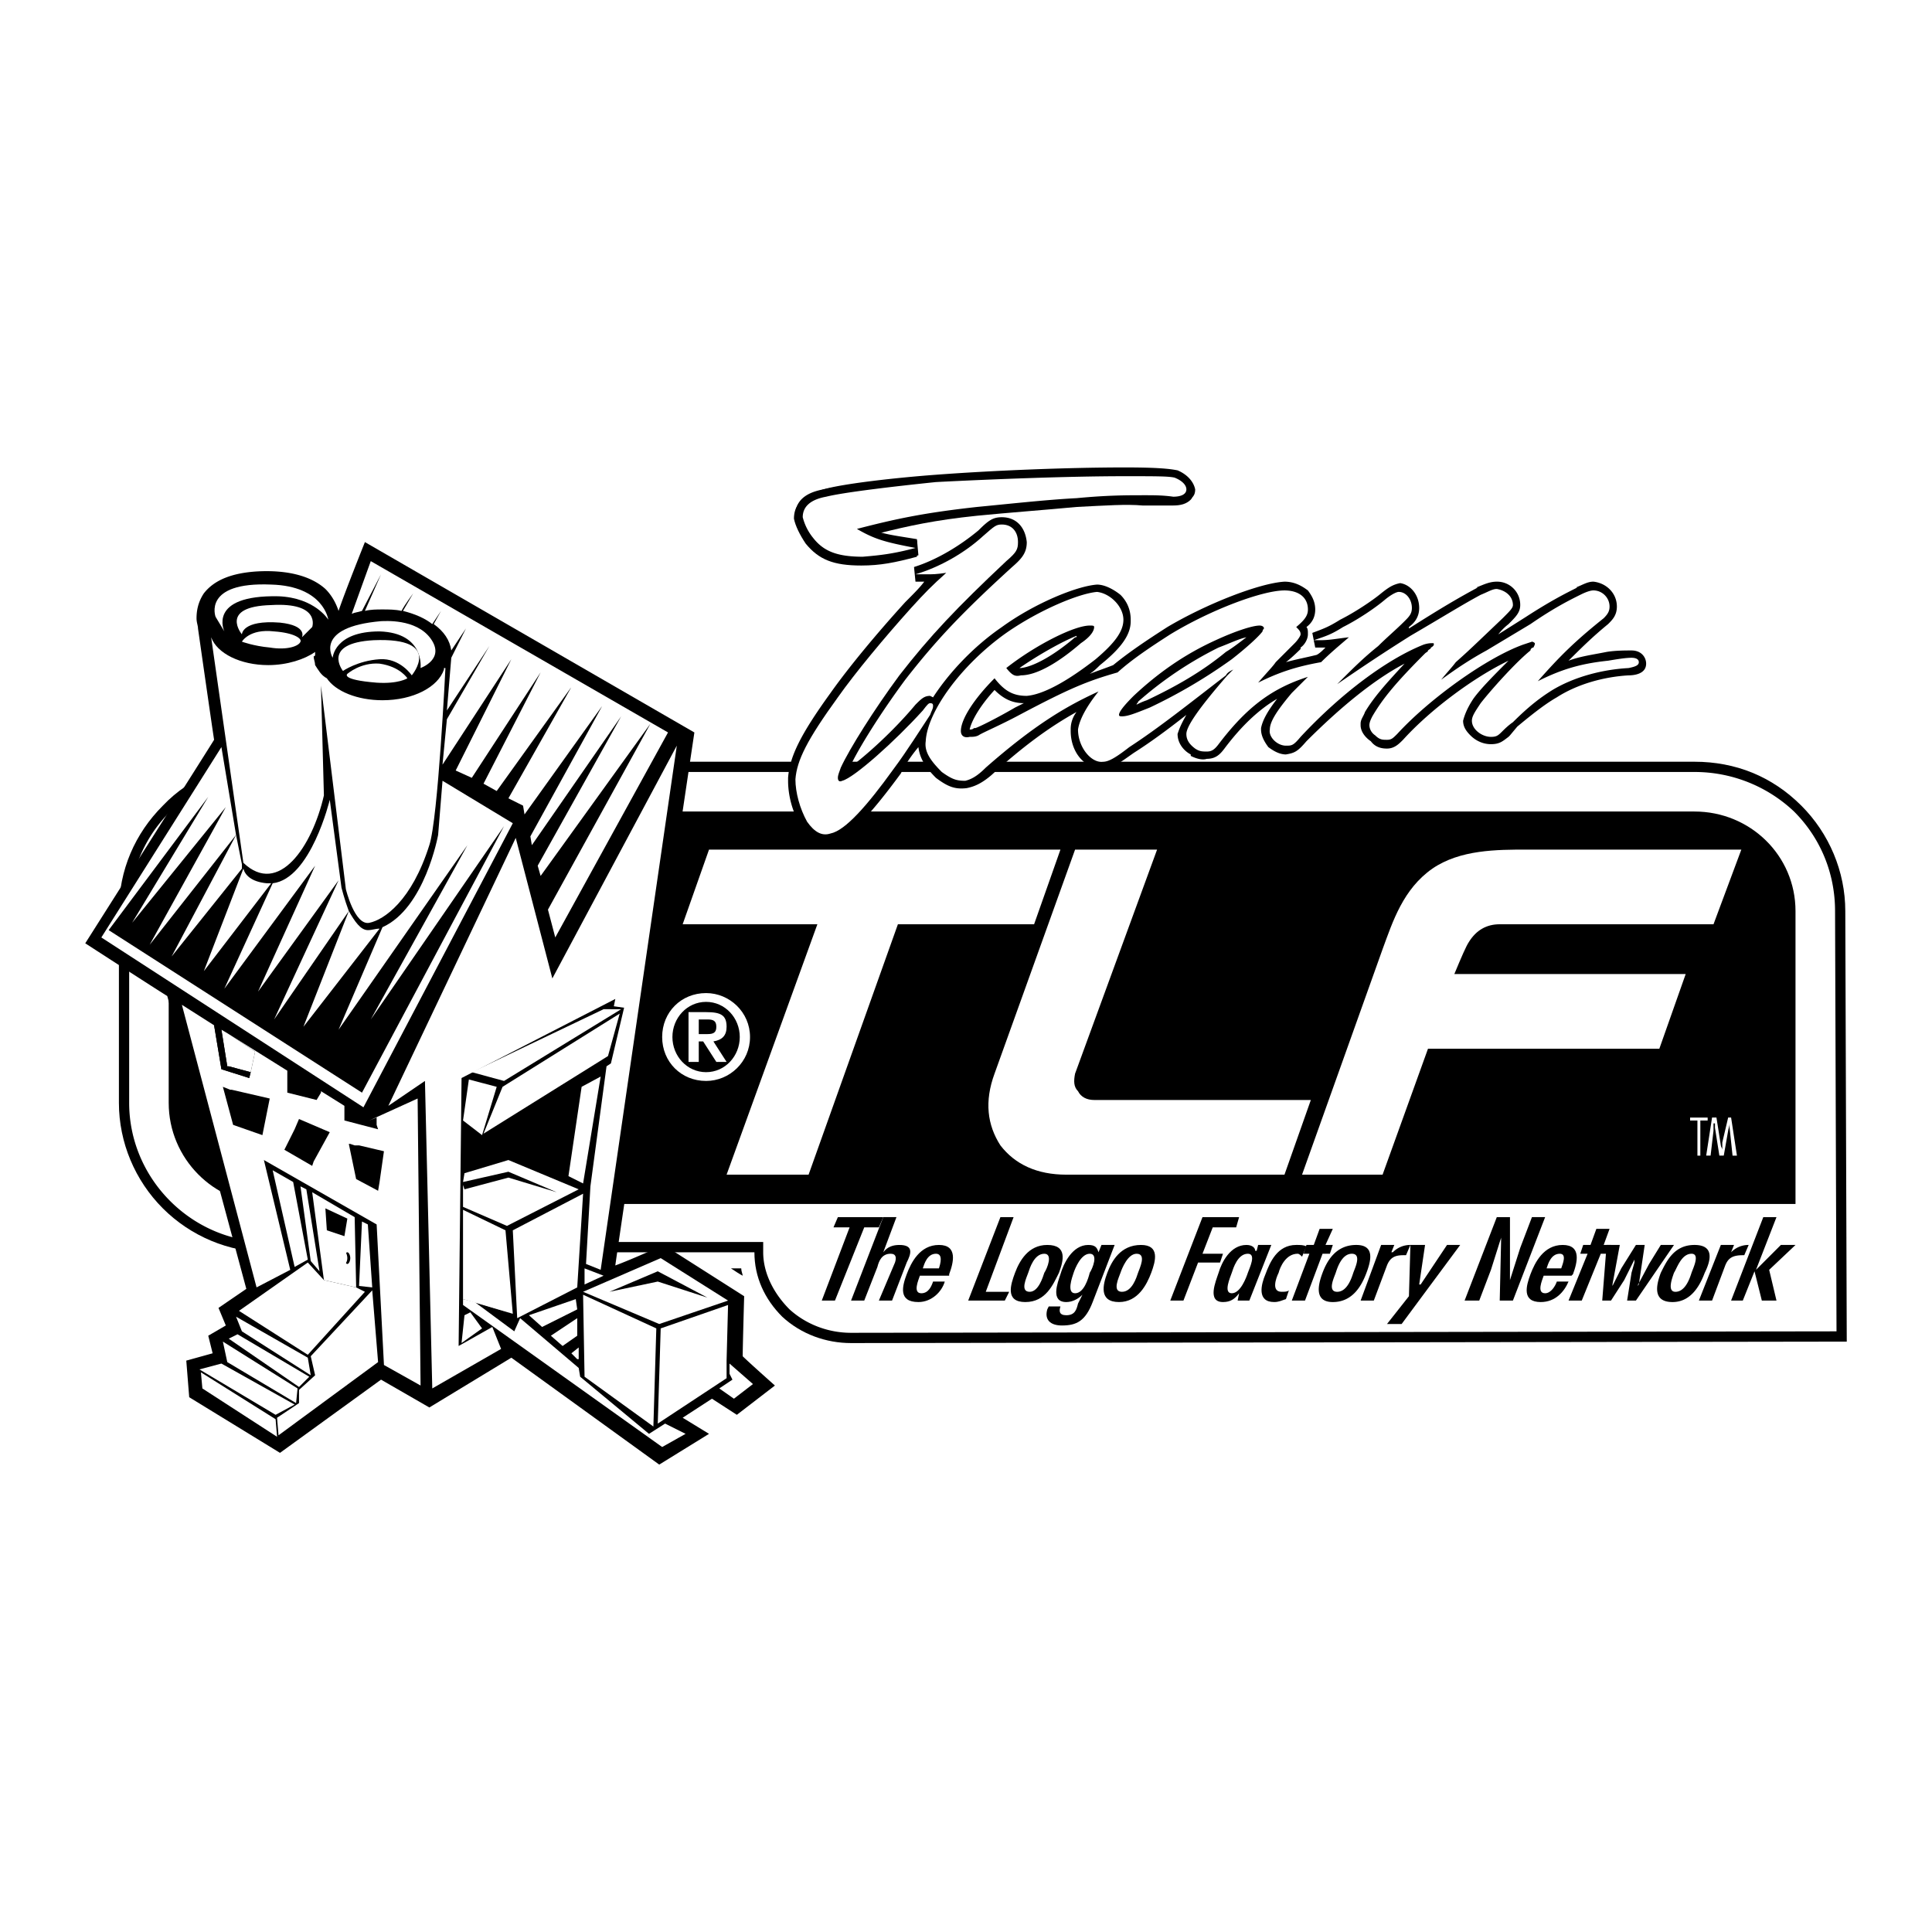
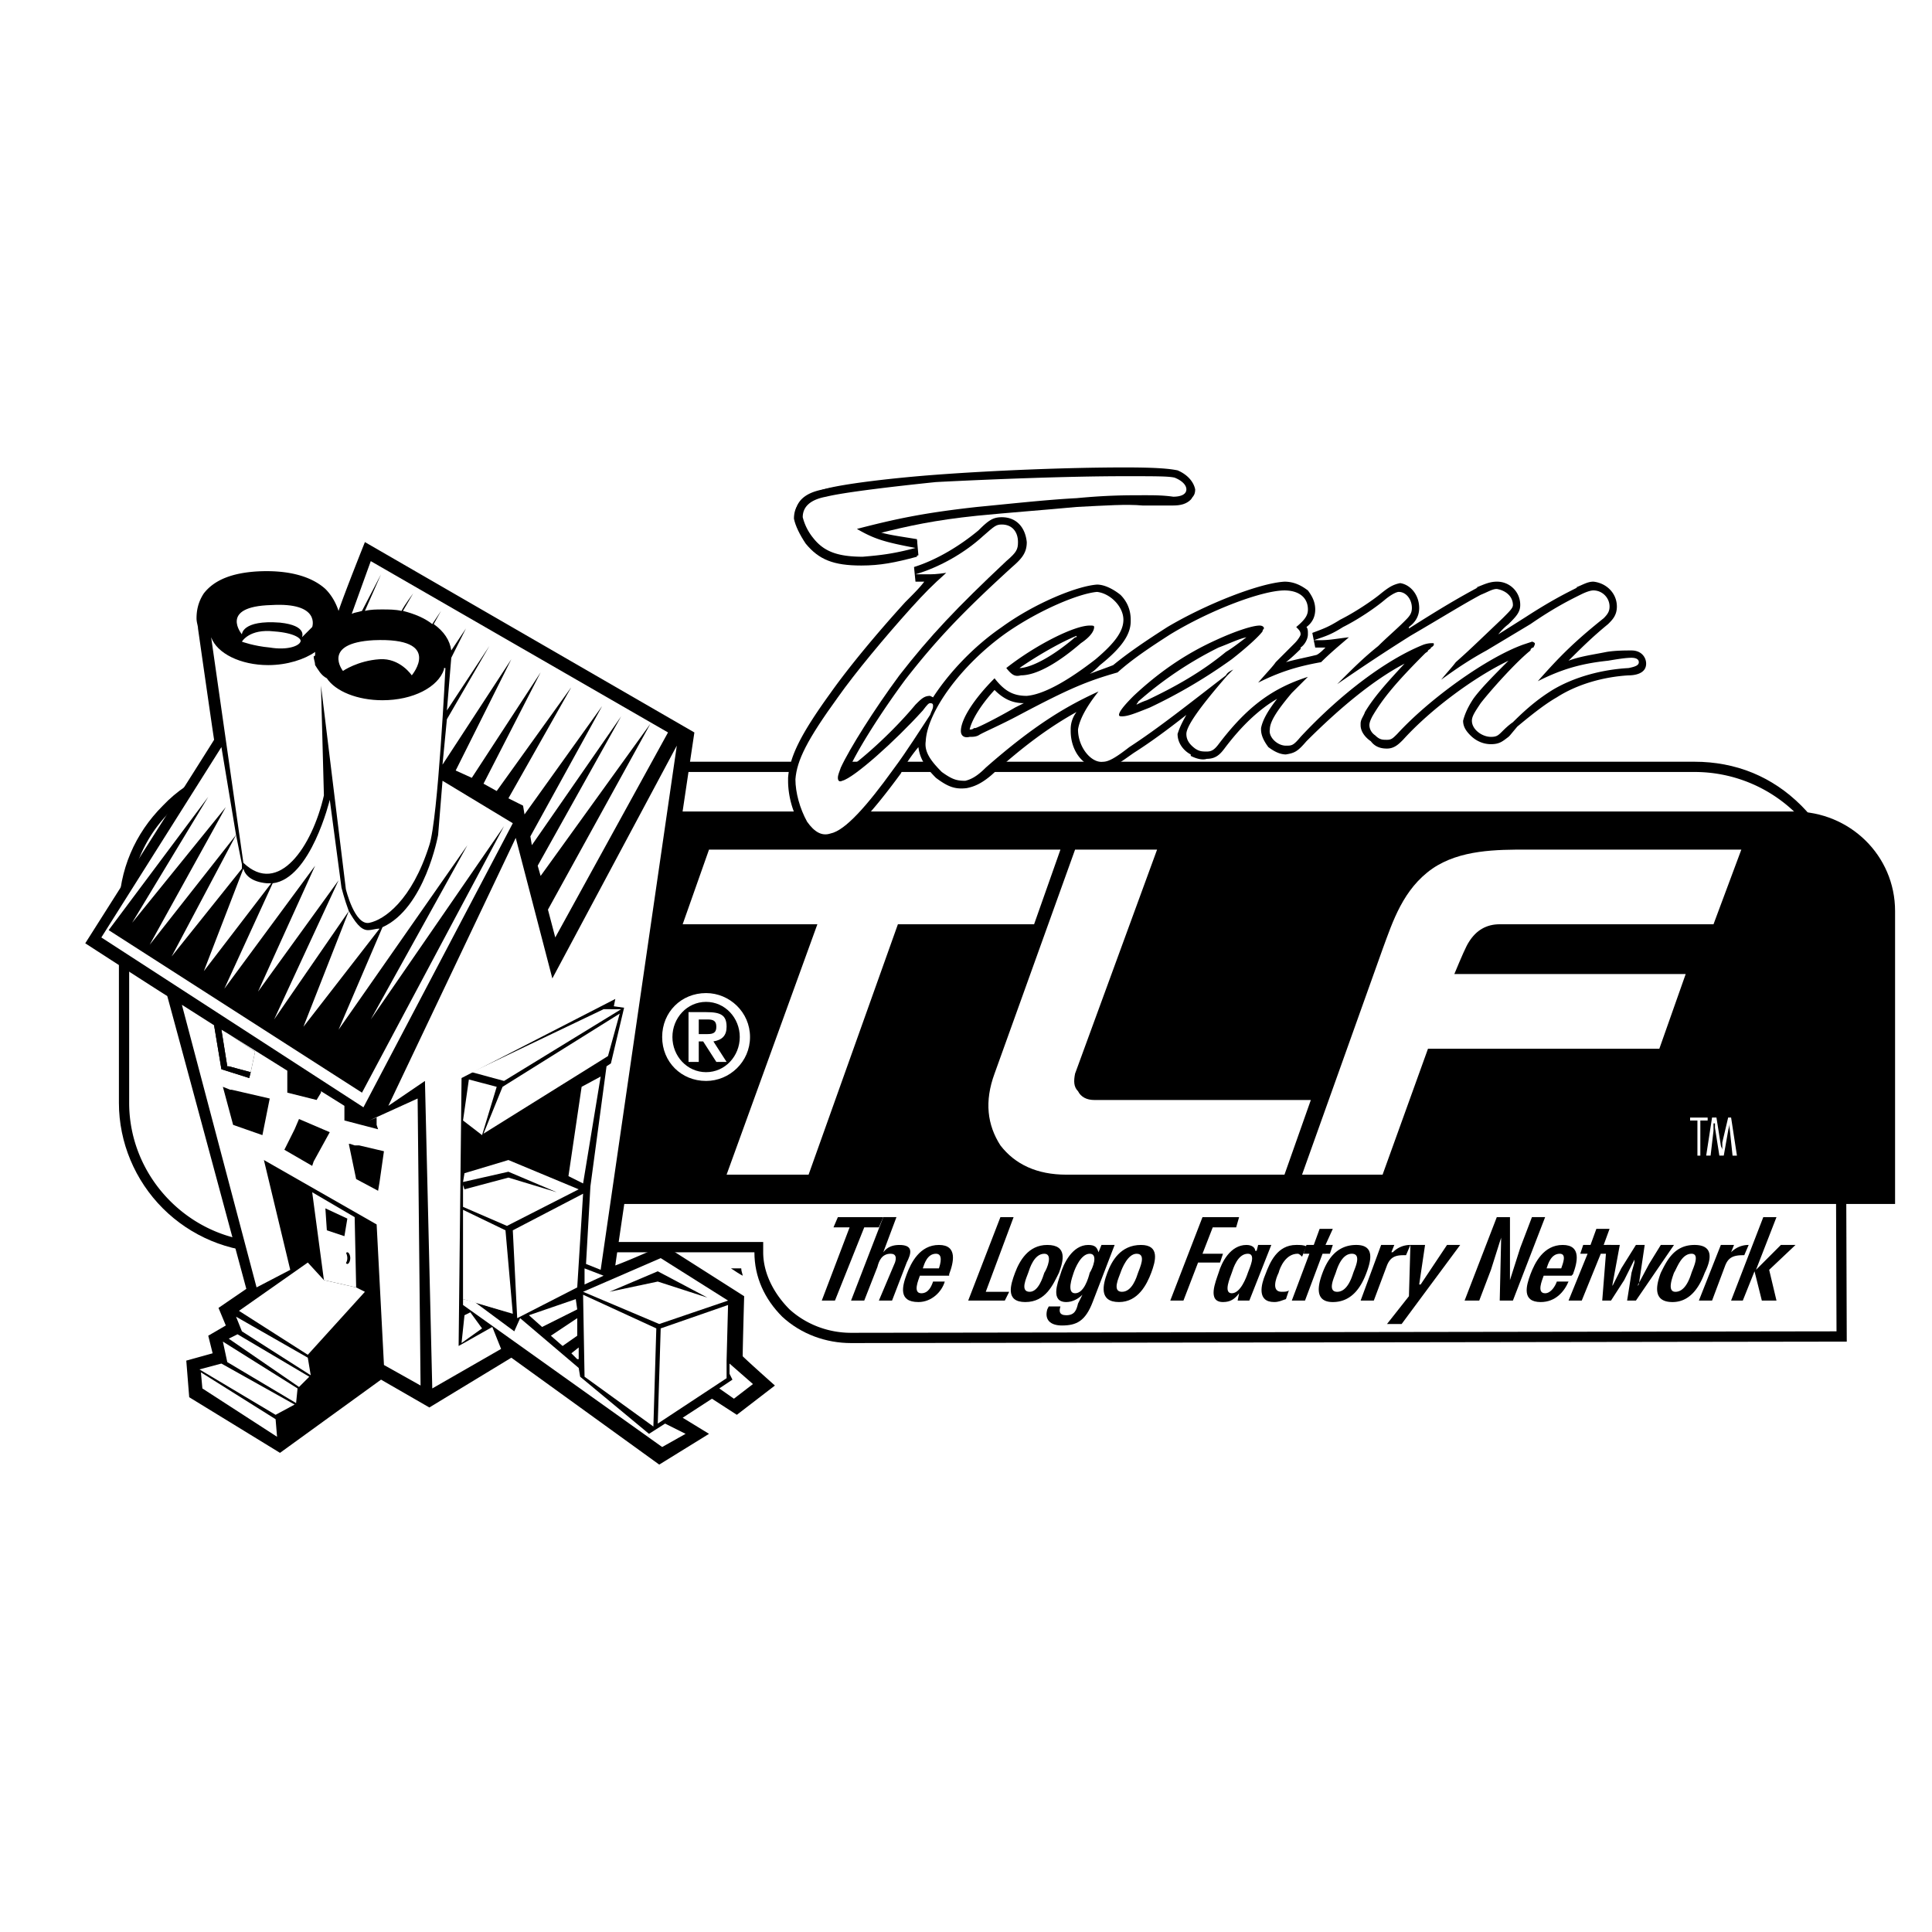
<svg xmlns="http://www.w3.org/2000/svg" width="2500" height="2500" viewBox="0 0 192.756 192.756">
  <g fill-rule="evenodd" clip-rule="evenodd">
    <path fill="#fff" d="M0 0h192.756v192.756H0V0z" />
-     <path d="M105.217 74.83v.146h-.146c.146 0 .146 0 .146-.146zm28.779-1.461c.293.584.584 1.023.877 1.607h-2.482c.291-.438 1.021-1.023 1.605-1.607zm10.227-.731c.146.877.439 1.607 1.023 2.191 0 0 .146 0 .146.146h-3.652c.731-.729 1.606-1.606 2.483-2.337zm-69.832 53.325c.146.875.292 1.752.584 2.629-.146 0-2.191-1.461-4.237-2.629h3.653z" fill="#fff" />
    <path d="M73.953 126.547c0 .291.146.584.146.73-.292-.146-.73-.439-1.169-.73h1.023z" />
    <path d="M26.765 75.999c-3.944 0-7.743 1.461-10.519 4.383-2.775 2.775-4.382 6.428-4.382 10.519v19.137c0 3.945 1.607 7.744 4.382 10.52 2.776 2.775 6.574 4.383 10.519 4.383h48.503c0 2.484 1.022 4.674 2.775 6.428 1.899 1.754 4.383 2.629 6.866 2.629l99.342-.145-.146-42.953c0-3.944-1.607-7.743-4.383-10.519-2.922-2.922-6.574-4.383-10.664-4.383H26.765v.001z" />
    <path d="M183.084 90.9c0-3.798-1.461-7.305-4.092-9.935a14.412 14.412 0 0 0-9.934-3.944H26.765c-3.652 0-7.158 1.461-9.788 3.944-2.629 2.63-4.09 6.136-4.09 9.935v19.137c0 3.652 1.461 7.16 4.09 9.789 2.63 2.629 6.136 4.09 9.788 4.09h49.379v1.023c0 2.045 1.023 4.09 2.63 5.697 1.607 1.461 3.798 2.338 6.136 2.338l98.319-.146-.145-41.928z" fill="#fff" />
-     <path d="M26.765 120.119c-5.405 0-9.934-4.529-9.934-10.082V90.9c0-5.552 4.528-9.935 9.934-9.935h142.293c5.551 0 10.08 4.383 10.08 9.935v29.219H26.765z" />
+     <path d="M26.765 120.119V90.9c0-5.552 4.528-9.935 9.934-9.935h142.293c5.551 0 10.08 4.383 10.08 9.935v29.219H26.765z" />
    <path d="M69.716 101.711h.876c.584 0 .876.146.876.73s-.292.73-.876.73h-.876v-1.46zm1.753 4.236h1.023l-1.315-2.045c.877-.146 1.315-.584 1.315-1.461 0-1.168-.584-1.461-2.045-1.461h-1.753v4.967h1.022v-2.045h.438l1.315 2.045zm-5.405-2.484c0 2.484 1.899 4.383 4.383 4.383 2.337 0 4.383-1.898 4.383-4.383 0-2.482-2.045-4.383-4.383-4.383-2.484 0-4.383 1.9-4.383 4.383zm1.023 0c0-1.898 1.46-3.506 3.36-3.506s3.36 1.607 3.36 3.506c0 1.9-1.461 3.508-3.36 3.508s-3.36-1.608-3.36-3.508z" fill="#fff" />
    <path d="M85.932 56.422c1.899 0 3.36-.292 5.552-.877v-1.606c-1.899-.292-2.922-.438-3.798-.731 2.922-.73 5.551-1.314 9.789-1.753 2.922-.292 6.865-.584 9.934-.876 2.922-.146 4.967-.292 6.574-.146h3.068c.73 0 1.314-.146 1.752-.584.146-.146.293-.438.293-.877 0-.73-.73-1.606-1.754-1.899-.73-.146-1.898-.292-5.26-.292-5.404 0-13.002.292-18.845.73-3.944.292-9.058.877-11.103 1.315-.73.292-2.922.73-2.922 2.921.146.73.584 1.607 1.168 2.484 1.316 1.607 2.777 2.191 5.552 2.191z" />
    <path fill="#fff" d="M72.492 117.197l9.058-24.983H68.109l2.63-7.45h35.062l-2.629 7.45H89.584l-8.911 24.983h-8.181zM130.783 109.746l-2.631 7.451h-21.768c-2.922 0-5.113-1.023-6.574-2.922-1.314-2.047-1.605-4.383-.584-7.16l8.035-22.351h8.182l-8.182 22.351c-.146.73-.146 1.316.293 1.754.291.584.877.877 1.607.877h21.622zM137.941 117.197h-8.035l8.035-22.499c1.021-2.776 2.045-5.99 4.967-8.035 2.775-1.899 6.428-1.899 9.496-1.899h21.33l-2.777 7.45h-21.328c-1.314 0-2.338.585-3.068 1.753-.293.438-.73 1.461-1.461 3.214h23.082l-2.629 7.451h-23.082l-4.53 12.565zM170.373 111.791h-.73v3.506h-.291v-3.506h-.731v-.293h1.752v.293zM173.295 115.297h-.438l-.293-2.775v-.438c0 .291-.146.584-.146.73l-.438 2.482h-.438l-.439-2.775v-.438h-.146v.73l-.291 2.482h-.439l.586-3.799h.438l.438 2.777c0 .145.146.291.146.438v-.73l.584-2.484h.293l.583 3.8z" />
    <path d="M85.932 55.692c1.753-.146 3.214-.292 5.406-.877-3.068-.584-4.237-.876-5.844-1.899 3.798-1.169 6.72-1.607 11.834-2.191 3.068-.438 7.012-.73 9.934-.876 3.068-.292 5.113-.292 6.721-.292 1.021 0 2.045 0 3.068.146.875 0 1.314-.292 1.314-.73s-.584-.876-1.314-1.168c-.584-.146-1.9-.146-4.969-.146-5.551 0-13.146.146-18.699.584-4.237.292-9.204 1.023-11.103 1.461-1.607.292-2.337 1.023-2.191 2.045 0 .584.438 1.315 1.022 2.045 1.023 1.313 2.338 1.898 4.821 1.898z" />
    <path d="M92.799 70.301c-.292 0-.438.146-.876.73-2.776 3.068-6.866 6.72-8.035 7.012-.292 0-.292-.146-.292-.438 0-.146 0-.438.292-.876.73-1.899 3.214-5.844 5.844-9.204 2.922-3.944 5.552-6.866 10.666-11.395.875-.877 1.168-1.169 1.168-1.899 0-1.023-.73-1.753-1.607-1.753-.584 0-.877.146-1.898 1.169-1.9 1.607-4.383 3.068-6.721 3.798h1.168c.438 0 .877 0 1.753-.146-1.461 1.315-1.899 1.899-3.506 3.506-2.63 2.921-5.551 6.428-7.305 8.911-3.068 4.237-4.09 6.282-4.09 8.181 0 1.315.438 2.922 1.168 4.237.584 1.022 1.315 1.461 2.338 1.169 1.461-.292 3.506-2.776 6.282-6.574 1.169-1.753 2.776-4.091 3.506-5.26.292-.438.292-.584.292-.876-.001-.146-.001-.292-.147-.292z" />
    <path d="M162.631 65.772c-.439 0-1.461.146-2.338.292-2.775.292-4.529.877-7.012 2.046 2.338-2.484 3.799-3.945 6.574-6.282.438-.438.584-.73.73-1.169-.146-.876-.73-1.607-1.754-1.607-.293 0-.73.146-1.314.438-1.168.585-2.484 1.315-4.967 2.922-1.461.876-2.775 1.753-4.236 2.629-1.754.877-2.922 1.753-4.676 2.922.73-.73 1.023-1.169 1.607-1.753 1.168-1.169 1.607-1.461 4.674-4.383.73-.73.877-1.022.877-1.315 0-.876-.584-1.607-1.461-1.607-.584 0-1.021.146-1.607.584-1.898 1.023-3.652 2.046-7.012 4.091-2.922 1.753-4.676 2.922-7.305 4.821 1.607-1.607 2.484-2.63 3.945-3.798.875-.877 1.752-1.607 2.629-2.484.584-.438.73-.73.73-1.314 0-.877-.438-1.607-1.168-1.607-.293 0-.586.146-1.316.73-1.168.877-2.775 2.045-4.236 2.776-1.314.73-1.752.876-2.922 1.315h.439c1.021 0 1.752-.146 2.922-.292-.877.73-1.754 1.607-2.631 2.484-2.629.438-4.236 1.022-6.281 2.045.73-1.022 1.314-1.753 1.754-2.045a11.676 11.676 0 0 1 1.898-1.899c.291-.292.438-.73.438-1.022.146-.146 0-.292-.291-.584.73-.73 1.021-1.168 1.021-1.753 0-1.168-.877-1.899-2.191-1.899-2.191 0-7.305 1.899-11.395 4.383-2.045 1.315-3.799 2.484-5.26 3.798h-.146c-2.92.877-4.82 1.607-9.787 4.236l-4.09 2.046c-.293.146-.585.146-.877.146-.584.146-.876-.146-.876-.584.146-1.168 1.314-3.214 3.359-5.259 1.17 1.315 2.047 1.753 3.361 1.753 1.605-.146 4.236-1.607 6.721-3.652 1.898-1.607 2.775-2.776 2.775-3.945.145-1.315-1.316-2.776-2.631-2.776-1.752.146-5.697 1.753-8.91 4.091-4.676 3.214-8.036 7.889-8.182 10.811 0 1.023.438 1.899 1.607 2.922 1.022.876 1.606 1.022 2.337.876.73 0 1.169-.292 2.046-1.168 4.82-4.237 8.033-6.136 11.395-7.597-1.314 1.461-2.045 2.776-2.045 3.798 0 1.753 1.168 3.36 2.338 3.214.584-.146 1.314-.438 2.629-1.461 2.922-1.899 5.99-4.237 9.643-7.159.291-.292.584-.438.73-.584-.146.146-.293.438-.439.584-2.922 3.36-4.09 5.113-4.236 5.844 0 .584.293 1.023 1.023 1.461.438.292.73.292 1.168.292s.584-.146 1.023-.73c2.775-3.652 5.404-5.698 8.91-6.72-.438.584-1.021 1.022-1.461 1.607-1.605 1.899-2.336 2.921-2.336 3.652 0 .73.875 1.607 1.605 1.607s.73 0 1.607-1.022c4.092-4.237 8.619-7.597 12.271-9.058.293-.146.73-.146.73-.146.146 0 .293 0 .293.146l-.293.292c-.146 0-.146.146-.291.292-.146.146-.293.146-.293.292-2.922 2.922-4.236 4.529-5.406 6.282-.145.292-.291.584-.291.876s.146.584.73 1.023c.291.438.73.438 1.168.438.293 0 .584-.146 1.023-.584 3.213-3.506 8.912-7.597 12.418-8.912.438-.146.875-.292 1.021-.292s.293.146.293.146c0 .146-.146.146-.293.292-.146.146-.146.292-.291.292-1.461 1.315-3.945 4.09-4.967 5.405-.586.73-.877 1.315-.877 1.753 0 .876 1.021 1.606 2.045 1.606.438 0 .73-.146 1.168-.584.146-.146.586-.584.877-.877 1.607-1.606 2.775-2.629 4.092-3.214 2.191-1.314 4.82-2.045 7.449-2.191.73-.146 1.023-.292 1.023-.584s-.288-.439-.725-.439zm-54.055-3.214c.293-.146.439 0 .439.146 0 .438-.439.876-1.314 1.607-2.047 1.899-4.385 3.214-5.844 3.214-.586.146-1.023 0-1.607-.73 2.775-2.191 6.865-4.237 8.326-4.237zm14.172 3.36c-2.631 1.899-5.26 3.506-8.182 4.821-1.314.584-2.191.876-2.629.876-.293 0-.439 0-.439-.146 0-.292.439-.876 1.461-1.899 2.338-2.191 5.113-4.09 8.182-5.551 1.898-.876 3.799-1.461 4.383-1.461.293 0 .438.146.438.292 0 0 0 .146-.145.292-.44.585-1.608 1.754-3.069 2.776zM86.079 56.276c1.899 0 3.36-.292 5.551-.876l-.146-1.607c-1.753-.292-2.922-.438-3.798-.73 2.922-.73 5.698-1.168 9.934-1.753 2.922-.292 6.721-.584 9.789-.877 3.068-.146 4.967-.292 6.721-.146h2.922c.875 0 1.461-.146 1.752-.584.293-.146.439-.438.439-.876-.146-.73-.73-1.461-1.754-1.899-.73-.146-1.898-.292-5.26-.292-5.551 0-13.002.292-18.845.73-3.944.292-9.204.876-11.249 1.461-.73.146-2.922.584-2.776 2.775 0 .73.438 1.607 1.168 2.483 1.169 1.607 2.776 2.191 5.552 2.191z" />
    <path d="M162.777 64.896c-.586 0-1.607 0-2.484.146-1.461.292-2.629.438-3.799.877 1.17-1.169 2.338-2.338 3.945-3.652.438-.438.877-.877.877-1.753 0-1.315-1.023-2.337-2.338-2.483-.584 0-1.023.292-1.754.584h.146c-1.168.584-2.629 1.314-5.113 2.922 0 0-1.607 1.022-2.775 1.753a5.809 5.809 0 0 1 1.023-1.022c.73-.73 1.168-1.169 1.168-1.899a2.307 2.307 0 0 0-2.338-2.337c-.73 0-1.314.292-2.045.584h.146c-1.9 1.022-3.652 2.045-6.867 4.09v-.146c.584-.438 1.023-1.022 1.023-1.899 0-1.314-.877-2.337-1.9-2.483-.73.146-1.168.438-1.898 1.022-.877.73-2.629 1.899-4.09 2.63-1.17.73-1.607.876-2.775 1.315l.291 1.461h1.023c-.293.292-.584.584-.877.73-1.168.292-2.045.438-3.068.73.584-.438 1.461-1.314 1.461-1.314v-.146c.439-.292.73-.877.73-1.315v-.146c0-.146 0-.438-.146-.584.586-.438.877-1.022.877-1.753 0-.73-.291-1.315-.73-1.899-.584-.438-1.314-.876-2.338-.876-2.482.146-7.742 2.191-11.686 4.529-2.047 1.315-3.799 2.483-5.406 3.798-.73.292-1.607.584-2.338.876.439-.292.73-.584 1.023-.876 2.191-1.753 3.066-3.068 3.066-4.383v-.146c0-.877-.291-1.753-1.021-2.483-.73-.585-1.607-1.023-2.338-1.023-2.045.146-6.281 1.899-9.496 4.237-2.775 1.899-5.259 4.529-6.866 7.012l-.292-.146c-.584 0-.876.292-1.461.876-2.191 2.63-4.967 5.113-6.574 6.282.876-1.899 3.068-5.406 5.552-8.766 3.068-3.944 5.698-6.72 10.665-11.249 1.021-.876 1.461-1.461 1.461-2.484-.146-1.46-1.023-2.483-2.484-2.483-.877 0-1.314.292-2.338 1.315-1.752 1.461-4.09 2.922-6.427 3.652l.146 1.461h.876c-.438.584-1.022 1.168-1.899 2.045-2.922 3.214-5.698 6.574-7.451 9.058-3.068 4.236-4.091 6.428-4.237 8.473v.292c0 1.461.438 3.214 1.315 4.529.876 1.607 2.191 1.753 3.214 1.607 1.461-.438 3.506-2.483 6.72-6.867.438-.876 1.022-1.753 1.753-2.629.146 1.168.73 2.045 1.753 3.068 1.168.876 1.899 1.168 3.068 1.023.73-.146 1.461-.438 2.484-1.315 3.213-2.922 5.842-4.821 8.473-6.282a2.806 2.806 0 0 0-.584 1.753v.146c0 1.168.438 2.337 1.314 3.068.584.584 1.314.876 1.898.73.877 0 1.607-.584 3.068-1.607 1.607-1.023 3.215-2.191 5.26-3.798-.584 1.022-.73 1.461-.877 1.899 0 1.023.73 1.753 1.314 2.045v.146c.584.292 1.17.438 1.607.292.877 0 1.314-.438 1.754-1.022 1.752-2.337 3.506-3.944 5.258-4.967-1.021 1.315-1.461 2.192-1.605 2.922v.146c0 .584.291 1.168.73 1.753.584.438 1.168.73 1.752.73.877-.146 1.168-.292 2.045-1.315 3.361-3.36 6.721-6.136 9.789-7.743-1.9 2.045-3.068 3.36-3.945 4.821-.146.438-.438.73-.438 1.168v.146c0 .73.584 1.314 1.021 1.607.439.584 1.023.73 1.607.73.73 0 1.17-.438 1.607-.876 2.775-3.068 7.158-6.282 10.52-7.889-1.316 1.314-2.777 2.775-3.508 3.798-.584.877-.875 1.607-1.021 2.192 0 .584.291 1.022.73 1.46.584.584 1.314.877 2.045.877.877 0 1.168-.292 1.754-.73l.145-.146.73-.876c1.754-1.461 2.922-2.337 3.945-2.922 2.045-1.315 4.674-2.045 7.158-2.191.584 0 1.754-.146 1.754-1.169.004-.586-.435-1.316-1.457-1.316zm-61.506 5.697c-1.752 1.022-3.506 1.899-3.943 2.045h-.146c-.146.146-.292.146-.438.146.146-.73.876-2.191 2.483-3.944.877.876 1.754 1.314 2.922 1.314l-.878.439zm5.991-7.012c-2.045 1.753-4.09 2.922-5.404 3.068h-.146c1.898-1.315 4.236-2.63 5.697-3.214-.001.146-.001.146-.147.146zm15.047 1.461c-2.482 2.045-5.113 3.506-7.889 4.821-.438.146-.73.292-1.021.438 0-.146.145-.146.145-.292a36.89 36.89 0 0 1 8.035-5.405c1.17-.438 2.047-.877 2.777-1.023-.586.438-1.317 1.023-2.047 1.461z" />
    <path d="M86.079 55.545c1.753-.146 3.068-.292 5.259-.876-3.068-.585-4.09-.877-5.844-1.899 3.945-1.023 6.72-1.607 11.98-2.191 3.066-.292 7.012-.73 9.934-.877 3.068-.292 4.967-.292 6.721-.292 1.021 0 1.898 0 2.922.146.875 0 1.314-.292 1.314-.73s-.439-.877-1.17-1.169c-.584-.146-1.898-.146-4.967-.146-5.551 0-13.148.292-18.845.585-4.237.438-9.204 1.022-10.957 1.461-1.607.292-2.337 1.022-2.337 2.045a5.337 5.337 0 0 0 1.022 2.045c1.023 1.314 2.338 1.898 4.968 1.898z" fill="#fff" />
    <path d="M92.799 70.155c-.146 0-.292.146-.73.73-2.776 3.068-6.866 6.72-8.035 7.012-.292.146-.439 0-.439-.292s.146-.584.292-1.022c.876-1.899 3.36-5.844 5.844-9.204 3.068-3.945 5.697-6.721 10.666-11.396 1.021-.876 1.168-1.169 1.168-1.899 0-1.022-.584-1.753-1.607-1.753-.584 0-.73.146-1.898 1.169-1.753 1.607-4.237 3.068-6.721 3.798h1.168c.584 0 .877 0 1.899-.146-1.461 1.314-2.045 1.899-3.506 3.506-2.629 2.922-5.551 6.428-7.305 8.912-3.068 4.237-4.09 6.282-4.236 8.181 0 1.315.438 2.922 1.168 4.237.73 1.022 1.461 1.46 2.338 1.168 1.461-.292 3.652-2.775 6.282-6.428 1.315-1.753 2.776-4.091 3.652-5.405.146-.438.292-.584.292-.877 0-.145 0-.291-.292-.291z" fill="#fff" />
    <path d="M162.777 65.626c-.586 0-1.461.146-2.338.292-2.775.292-4.676.876-7.012 2.045 2.191-2.483 3.652-3.944 6.572-6.282.439-.438.586-.73.586-1.168 0-.876-.73-1.607-1.607-1.607-.293 0-.73.146-1.314.438-1.17.584-2.631 1.314-4.969 2.922l-4.381 2.629c-1.607.876-2.922 1.753-4.529 2.922.584-.73 1.021-1.168 1.461-1.753 1.314-1.168 1.607-1.46 4.674-4.383.73-.73 1.023-1.022 1.023-1.314 0-.877-.73-1.461-1.607-1.607-.438 0-.877.292-1.607.585-1.898 1.022-3.506 2.045-7.012 4.09-2.775 1.753-4.529 2.922-7.305 4.821 1.607-1.606 2.629-2.629 4.09-3.798.877-.876 1.754-1.607 2.631-2.483.438-.438.73-.73.73-1.315 0-.876-.584-1.607-1.314-1.607-.146 0-.586.146-1.316.73-1.021.876-2.775 2.045-4.236 2.776-1.168.73-1.605.876-2.922 1.315h.586c1.021 0 1.605-.146 2.92-.292-1.021.876-1.898 1.607-2.775 2.483-2.482.438-4.236 1.023-6.281 2.046.877-1.023 1.461-1.607 1.754-2.046l1.898-1.899c.291-.292.584-.73.584-.876 0-.292-.146-.438-.438-.73.877-.73 1.168-1.169 1.168-1.753 0-1.169-.877-1.899-2.338-1.899-2.191 0-7.305 1.899-11.395 4.383-2.045 1.315-3.799 2.483-5.26 3.798-3.066.876-4.82 1.607-9.787 4.237-1.9 1.022-3.652 1.753-4.092 2.045-.291.146-.584.146-.876.146-.584.146-.876-.146-.876-.584 0-1.169 1.315-3.214 3.36-5.259 1.023 1.314 1.9 1.753 3.215 1.753 1.752-.146 4.236-1.607 6.865-3.652 1.9-1.607 2.775-2.776 2.775-3.944 0-1.315-1.314-2.63-2.629-2.776-1.752.146-5.697 1.753-9.057 4.091-4.53 3.214-7.89 7.889-8.036 10.811-.146 1.022.438 1.899 1.607 3.068 1.023.73 1.461.876 2.338.876.584-.146 1.169-.438 2.044-1.314 4.822-4.237 8.035-6.136 11.25-7.597-1.168 1.461-1.898 2.776-2.045 3.799 0 1.753 1.314 3.36 2.482 3.214.584 0 1.314-.438 2.631-1.461 2.922-1.899 5.844-4.237 9.641-7.158.146-.292.439-.438.73-.585l-.584.585c-2.922 3.36-4.09 5.113-4.09 5.843 0 .584.291 1.023.877 1.461.438.292.73.292 1.168.292s.73-.146 1.168-.73c2.777-3.652 5.26-5.552 8.912-6.721l-1.607 1.607c-1.605 1.899-2.191 2.922-2.191 3.652-.145.73.73 1.607 1.607 1.607.584 0 .73 0 1.461-.876 4.092-4.383 8.619-7.743 12.271-9.204.439-.146.73-.146.877-.146s.146 0 .146.146c0 0 0 .146-.293.292 0 .146-.146.146-.291.292 0 .146-.146.146-.293.292-2.922 2.922-4.236 4.529-5.26 6.282-.146.292-.291.585-.291.877s.145.73.584 1.022c.438.438.73.438 1.168.438.439 0 .584-.146 1.023-.584 3.213-3.506 8.912-7.597 12.562-8.912l.877-.292c.146 0 .293.146.293.146 0 .146 0 .146-.146.438-.146 0-.293.146-.293.292-1.459 1.168-3.943 3.945-4.967 5.259-.584.876-.875 1.314-.875 1.753 0 .876 1.021 1.607 1.898 1.607.584 0 .73-.146 1.168-.584.146-.146.586-.584 1.023-.876 1.607-1.607 2.775-2.484 3.945-3.214 2.191-1.315 4.967-2.046 7.596-2.191.73-.146 1.023-.292 1.023-.585.004-.295-.289-.441-.727-.441zm-54.054-3.214c.293 0 .439 0 .439.146 0 .438-.439 1.022-1.316 1.607-2.191 1.899-4.383 3.214-5.988 3.214-.586.146-.877 0-1.461-.73 2.775-2.192 6.718-4.237 8.326-4.237zm14.172 3.36a52.221 52.221 0 0 1-8.182 4.821c-1.461.584-2.191.876-2.775.876-.146 0-.293 0-.293-.146 0-.292.438-.877 1.461-1.899 2.338-2.191 4.967-4.091 8.182-5.551 1.898-.877 3.652-1.461 4.383-1.461.291 0 .438.146.438.292 0 0-.146.146-.146.292-.44.585-1.754 1.754-3.068 2.776z" fill="#fff" />
    <path d="M88.124 121.434l-.438 1.021h-1.461l-2.922 7.305h-1.315l2.776-7.305h-1.607l.438-1.021h4.529z" />
    <path d="M89.439 121.434l-1.315 3.506c.438-.584 1.023-.73 1.607-.73 1.461 0 1.168.877.73 1.754L89 129.76h-1.315l1.607-3.797c.146-.439.146-.877-.438-.877-.876 0-1.168.73-1.314 1.314l-1.315 3.359H84.91l3.214-8.326h1.315v.001zM92.068 126.547c.146-.439.438-1.461 1.315-1.461.73 0 .438 1.021.292 1.461h-1.607zm2.63.73v-.146c.438-1.168.876-2.922-1.022-2.922s-2.776 1.754-3.214 2.922c-.438 1.168-.877 2.775 1.168 2.775 1.315 0 2.337-1.023 2.63-2.045h-1.169c-.146.438-.438 1.168-1.168 1.168-.876 0-.292-1.314-.146-1.752h2.921zM101.127 121.434l-2.777 7.449h2.338l-.438.877h-3.653l3.214-8.326h1.316z" />
    <path d="M102.732 128.883c-1.021 0-.291-1.459-.145-1.898.145-.438.584-1.898 1.605-1.898.877 0 .293 1.461 0 1.898-.145.439-.583 1.898-1.46 1.898zm-.437 1.023c2.045 0 2.775-1.754 3.359-2.922.439-1.168.877-2.775-1.168-2.775-1.898 0-2.775 1.607-3.215 2.775-.437 1.168-1.021 2.922 1.024 2.922zM108.723 126.984c-.146.584-.584 2.045-1.461 2.045s-.291-1.605-.146-2.045c.146-.438.73-1.898 1.607-1.898s.293 1.461 0 1.898zm2.484-2.775h-1.314l-.293.73c-.146-.439-.293-.73-1.023-.73-1.605 0-2.482 1.898-2.775 2.922-.293.877-1.023 2.775.584 2.775.586 0 1.17-.293 1.607-.73l-.438.877c-.146.584-.293 1.168-1.17 1.168-.73 0-.73-.438-.584-.877h-1.168l-.146.293c-.293 1.023.291 1.607 1.461 1.607 1.461 0 2.338-.439 3.068-2.338l2.191-5.697zM111.938 128.883c-1.023 0-.293-1.459-.146-1.898.146-.438.73-1.898 1.607-1.898 1.021 0 .291 1.461.145 1.898-.146.439-.585 1.898-1.606 1.898zm-.293 1.023c1.898 0 2.775-1.754 3.215-2.922.438-1.168.875-2.775-1.023-2.775-2.045 0-2.922 1.607-3.359 2.775-.441 1.168-.878 2.922 1.167 2.922zM123.625 121.434l-.293 1.021h-2.338l-1.021 2.631h2.045l-.293.877h-2.192l-1.461 3.797h-1.314l3.215-8.326h3.652zM122.895 129.029c-.877 0-.146-1.605 0-2.045.145-.438.584-1.898 1.605-1.898.877 0 .146 1.461 0 1.898-.145.44-.73 2.045-1.605 2.045zm.584.731h1.168l2.191-5.551h-1.314l-.146.584h-.146c0-.293-.291-.584-.875-.584-1.607 0-2.484 1.754-2.777 2.775-.291.877-1.168 2.922.439 2.922.73 0 1.168-.293 1.607-.877l-.147.731zM129.906 125.377c-.146-.145-.293-.291-.439-.291-1.168 0-1.752 1.314-1.898 1.898-.291.584-.73 1.898.293 1.898.291 0 .584 0 .73-.145l-.293.875c-.438.146-.73.293-1.168.293-1.754 0-1.314-1.754-.877-2.775.438-1.168 1.168-2.922 3.068-2.922.438 0 .73 0 1.021.146l-.437 1.023z" />
    <path d="M132.975 122.602l-.731 1.607h.731l-.293.877h-.731l-1.752 4.674h-1.316l1.754-4.674h-.584l.291-.877h.73l.586-1.607h1.315zM133.412 128.883c-1.021 0-.291-1.459-.146-1.898.146-.438.586-1.898 1.607-1.898 1.023 0 .293 1.461.146 1.898-.146.439-.583 1.898-1.607 1.898zm-.437 1.023c2.045 0 2.922-1.754 3.359-2.922s.877-2.775-1.023-2.775c-2.045 0-2.92 1.607-3.359 2.775-.438 1.168-.878 2.922 1.023 2.922zM138.818 124.939h.145a2.419 2.419 0 0 1 1.754-.73l-.438 1.023h-.293c-.877 0-1.314.291-1.607 1.021l-1.314 3.506h-1.314l2.045-5.551h1.314l-.292.731z" />
    <path d="M142.178 124.209l-.584 3.943h.146l2.629-3.943h1.315l-5.844 7.889h-1.461l2.191-2.776.147-5.113h1.461zM149.629 123.916l-.877 2.777-1.168 3.067h-1.461l3.213-8.326h1.314v6.427-.146l1.024-3.215 1.168-3.066h1.316l-3.215 8.326h-1.314l.146-6.428v.147l-.146.437zM154.303 126.547c.146-.439.439-1.461 1.316-1.461.73 0 .291 1.021.145 1.461h-1.461zm2.484.73l.146-.146c.438-1.168.877-2.922-1.023-2.922-1.898 0-2.775 1.754-3.215 2.922-.438 1.168-.875 2.775 1.023 2.775 1.461 0 2.338-1.023 2.775-2.045h-1.168c-.146.438-.584 1.168-1.168 1.168-.877 0-.293-1.314-.146-1.752h2.776zM160.586 122.602l-.586 1.607h.73l-.437.877h-.584l-1.898 4.674h-1.317l1.901-4.674h-.731l.291-.877h.731l.584-1.607h1.316z" />
    <path d="M161.607 124.209l-.73 3.943v.147l.877-1.752 1.461-2.338h.877l-.584 3.943-.147.147 1.168-2.192 1.17-1.898h1.315l-3.799 5.551h-.877l.439-2.776.291-1.021v-.293l-1.021 2.045-1.317 2.045h-.875l.438-5.551h1.314zM167.16 128.883c-.877 0-.293-1.459-.146-1.898.291-.438.73-1.898 1.752-1.898.877 0 .146 1.461 0 1.898-.145.439-.584 1.898-1.606 1.898zm-.293 1.023c1.898 0 2.775-1.754 3.215-2.922.584-1.168 1.021-2.775-1.023-2.775s-2.775 1.607-3.359 2.775c-.44 1.168-.878 2.922 1.167 2.922zM172.711 124.939a2.417 2.417 0 0 1 1.754-.73l-.439 1.023h-.146c-1.021 0-1.461.291-1.752 1.021l-1.314 3.506h-1.316l2.191-5.551h1.316l-.294.731zM177.24 121.434l-2.045 5.259 2.483-2.484h1.461l-2.629 2.484.73 3.067h-1.461l-.73-2.922-1.17 2.922h-1.168l3.213-8.326h1.316zM51.017 135.457l14.755 10.666 4.967-3.068-2.629-1.607 2.922-1.898 2.483 1.607 3.798-2.922s-2.63-2.338-3.214-2.922c0-.877.146-5.99.146-5.99l-8.035-5.113s-3.214 1.461-4.821 2.045c.438-3.215 7.889-53.177 7.889-53.177L36.407 54.084s-2.045 5.113-2.629 6.866c-.292-.876-.73-1.606-1.315-2.191-1.461-1.314-3.798-1.898-6.72-1.753-2.629.146-4.383.877-5.405 2.191-.584.877-.73 1.753-.73 2.483 0 .438.146.731.146 1.023 0 0 1.461 10.227 1.607 11.103-.438.73-12.856 20.307-12.856 20.307s7.451 4.822 8.181 5.259c.292 1.023 7.889 29.219 7.889 29.219l-2.776 1.898.73 1.754-1.753 1.021.438 1.754-2.629.73.292 3.652 9.058 5.551 10.08-7.305 4.821 2.777 8.181-4.966z" />
    <path d="M24.136 63.289s-2.337-2.776 2.922-2.922c4.967-.292 4.091 2.191 4.091 2.191l-1.023 1.022s.584-1.168-2.191-1.461c-3.799-.291-3.799 1.17-3.799 1.17zM34.216 66.941s-2.191-2.776 3.068-3.068c7.012-.292 3.798 3.506 3.798 3.506s-1.169-1.753-3.214-1.607c-2.191.146-3.652 1.169-3.652 1.169zM30.856 137.357l-1.023 1.022-7.012-4.82.876-.438 7.159 4.236zM29.395 140.133l-1.899 1.023-7.597-4.529 2.191-.584 7.305 4.09zM46.78 107.701l-.584 4.09 1.899 1.461 1.461-4.82-2.776-.731zM35.531 128.445l-3.214-.73-1.608-1.752-6.865 4.82 6.865 4.383 5.698-6.283-.876-.438zM58.175 129.176l.146 8.181 6.867 4.967.292-9.789-7.305-3.359zM50.724 115.736l-4.382 1.315-.146.877 4.528-1.024 4.821 2.045-4.821-1.461-4.382 1.17-.146-.439v2.191l4.383 1.899 7.158-3.651-7.013-2.922z" fill="#fff" />
    <path d="M41.667 109.6l-4.821 2.191.73-.293v.73l.146.439-3.36-.877v-1.461l-3.506-2.191 1.169.73v.146l-.438.73-2.922-.73v-2.191l-5.844-3.652 2.63 1.752-.438 2.047-2.191-.586 2.191.586-.146.584-2.776-.877-.73-4.383-3.214-2.045 7.451 28.195 3.36-1.752-2.629-10.957 11.249 6.428.73 14.023 3.652 2.047-.293-28.633zm-15.486 3.652l-2.922-1.023-1.022-3.797.73.291h.146l3.798.877-.73 3.652zm4.967 3.068l-2.776-1.607 1.022-2.045.438-1.023 3.068 1.314-1.607 2.922-.145.439zm6.721 1.608l-.146.875-2.191-1.168-.73-3.506h.146l.438.146h.438l2.483.584-.438 3.069z" fill="#fff" />
    <path fill="#fff" d="M22.675 106.385h.146l2.191.586.439-2.047-2.63-1.752-.731-.44.585 3.653z" />
    <path d="M34.946 114.129l.439.146-.439-.146z" />
    <path d="M24.136 86.663v-.438l-.584-2.922-6.428 12.125 7.012-8.765z" fill="#fff" />
    <path d="M44.15 77.897l-.438 5.406s-1.314 7.305-5.551 9.204l-4.383 10.226 12.856-18.407-9.642 17.385 13.294-19.285-14.171 26.589-25.274-16.216 9.935-13.295-7.597 12.564 9.35-11.542-7.597 13.734 8.619-10.957-1.461-8.766L10.111 93.53l26.15 16.947 14.901-28.342-7.012-4.238z" fill="#fff" />
    <path d="M27.058 88.124h-.438c-1.607-.146-2.192-.876-2.338-1.461l-3.944 10.226 6.72-8.765zM37.869 92.653c-.438 0-.73.146-1.169.146-.73 0-1.315-.877-1.899-1.899l-4.529 11.542 7.597-9.789zM31.44 86.371l-5.697 12.564 8.035-11.104-6.428 13.879L34.8 90.9c-.438-1.169-.73-2.337-.73-2.337l-1.168-8.766s-1.899 7.889-5.698 8.327l-4.821 10.519 9.057-12.272zM46.342 131.221l-.293 2.775 2.046-1.461-1.169-1.605-.584.291zM59.928 107.408l-1.899 1.024-1.315 8.91 1.461.73 1.753-10.664zM65.918 125.523l-7.743 3.359 7.597 3.215 6.866-2.338-6.72-4.236zm-.293 2.338l-4.821 1.021 4.821-2.045 4.967 2.631-4.967-1.607zM72.784 136.043v1.021l.293.584-1.315.877 1.461 1.024 1.899-1.461-2.338-2.045zM47.072 106.971l3.214.875 11.687-7.158H60.22l-13.148 6.283zM36.992 55.984l-1.899 5.259c.292-.146.584-.146 1.022-.292l1.899-3.652-1.607 3.652c.584-.146 1.169-.146 1.753-.146.584 0 1.314 0 1.899.146.292-.584 1.168-1.753 1.168-1.753l-1.023 1.753c1.169.292 2.192.73 2.922 1.315l.876-1.315-.73 1.315c1.022.73 1.607 1.607 1.753 2.629l1.461-2.191-1.461 2.922-.438 5.259 4.237-6.428-4.237 7.305-.438 4.529 6.866-10.519-5.551 11.103 1.607.73 6.866-10.519-5.696 11.104 1.315.73 7.451-10.373-6.282 11.103 1.461.73.146.876 7.743-10.811-7.159 13.002.146.877 8.911-12.856-8.327 14.902.292 1.022L64.895 72.2 54.669 90.753l.73 2.776 11.249-20.453-29.656-17.092zM24.136 64.019s.73-1.315 3.214-1.023c2.045.146 2.775.73 2.629 1.023-.146.438-1.315.876-3.068.584-1.607-.146-2.775-.584-2.775-.584z" fill="#fff" />
-     <path d="M33.193 65.626s.146-2.63 4.675-2.63c4.529.146 4.09 3.653 4.09 3.653s2.483-.877 1.022-2.922-4.675-1.753-4.967-1.753c-6.719.584-4.82 3.652-4.82 3.652zM21.506 61.536s-1.315-3.506 5.551-3.214c5.259.146 5.698 3.506 5.698 3.506s-1.315-2.191-4.967-2.338c-7.159-.146-5.405 3.506-5.405 3.506l-.877-1.46zM34.655 67.233s1.314-1.169 3.214-1.022c2.045.292 2.775 1.461 2.775 1.461s-.876.584-3.068.438c-3.652-.293-2.921-.877-2.921-.877zM29.395 126.4l1.314-.73-1.46-7.742-2.045-1.17 2.191 9.642zM36.115 121.871l-.292 6.428 1.315.146-.438-6.281-.585-.293zM29.979 118.365l1.023 7.451.877 1.022-1.315-8.18-.585-.293zM37.138 128.738l-6.136 6.574.438 1.899-1.607 1.461v1.314l-2.191 1.461.146 1.754 9.934-7.305-.584-7.158z" fill="#fff" />
    <path fill="#fff" d="M30.709 135.457l.293 1.754-6.866-4.383-.585-1.461 7.158 4.09zM29.687 138.525l-.146 1.461-6.866-4.09-.438-2.044 7.45 4.673zM20.045 136.918l.146 1.607 7.451 4.823-.146-1.754-7.451-4.676z" />
    <path d="M24.866 107.555l.146-.584-2.191-.586h-.146l-.585-3.653-.73-.437.73 4.383 2.776.877z" />
    <path fill="#fff" d="M51.601 131.514l5.99-3.069.584-9.349-7.012 3.652.438 8.766zM72.638 130.199l-6.72 2.336-.293 9.496 6.867-4.527v-1.754l.146-5.551zM50.14 108.432l-1.899 4.673 12.418-7.742 1.169-4.236-11.688 7.305z" />
    <path fill="#fff" d="M55.107 97.619l-3.652-14.024-12.71 26.735 3.652-2.484.731 30.679 6.866-3.943-.876-2.191-3.361 1.898.292-26.734 15.34-7.889-.146.73 1.023.145-1.315 5.553-.438.291-1.608 11.98-.438 7.742 1.461.586 7.597-52.301-12.418 23.227zM20.922 62.412v0zM44.296 66.649v.146c-.584 1.753-3.068 3.068-6.136 3.068-2.484 0-4.675-.877-5.552-2.191-.584-.292-.876-.877-1.169-1.315 0-.292-.146-.584-.146-.876 0 0 .146 0 .146-.146v-.146-.146c-1.022.73-2.775 1.315-4.675 1.315-2.775 0-5.113-1.169-5.697-2.776l3.214 22.498c3.506 3.36 6.867-1.607 8.035-6.72l-.292-10.957 2.483 20.307s.876 3.652 2.337 3.36c1.461-.292 4.237-2.192 5.99-7.743.876-2.63 1.607-17.677 1.607-17.677h-.145v-.001zM57.591 133.266v-1.752l-2.63 1.752 1.168 1.023 1.462-1.023zM57.737 135.604v-1.168l-.731.584.585.584h.146z" />
    <path fill="#fff" d="M57.591 130.637l-.146-1.024-4.675 1.608 1.314 1.17 3.507-1.754zM58.321 126.547v1.605l1.899-.875-1.899-.73zM35.531 128.445l-3.214-.73-1.169-8.766 4.237 2.485.146 6.865v.146z" />
    <path d="M34.655 126.107c-.146 0-.292-.291-.292-.584 0-.291.146-.584.292-.584s.292.293.292.584c-.001.293-.147.584-.292.584z" />
    <path d="M34.216 126.254c.146 0 .438-.291.438-.73 0-.438-.292-.877-.438-.877-.146 0-.292.439-.292.877 0 .439.146.73.292.73zM32.463 120.557l-.438-.147.146 2.776 2.191.584v-.438l-1.753-.584-.146-2.191z" fill="#fff" />
    <path d="M32.463 120.557l.146 2.191 1.753.584.293-1.754-2.192-1.021z" />
    <path fill="#fff" d="M66.356 142.031l-1.606 1.024-6.867-5.698-.146-.877-5.844-4.966-.584 1.314-3.944-2.922-1.169-.293v.586l19.868 14.17 2.337-1.314-2.045-1.024z" />
    <path fill="#fff" d="M47.365 129.906l3.798 1.168-4.091-1.314.293.146z" />
    <path fill="#fff" d="M51.163 131.074l-.731-8.326-4.236-2.045v8.91l4.967 1.461z" />
  </g>
</svg>